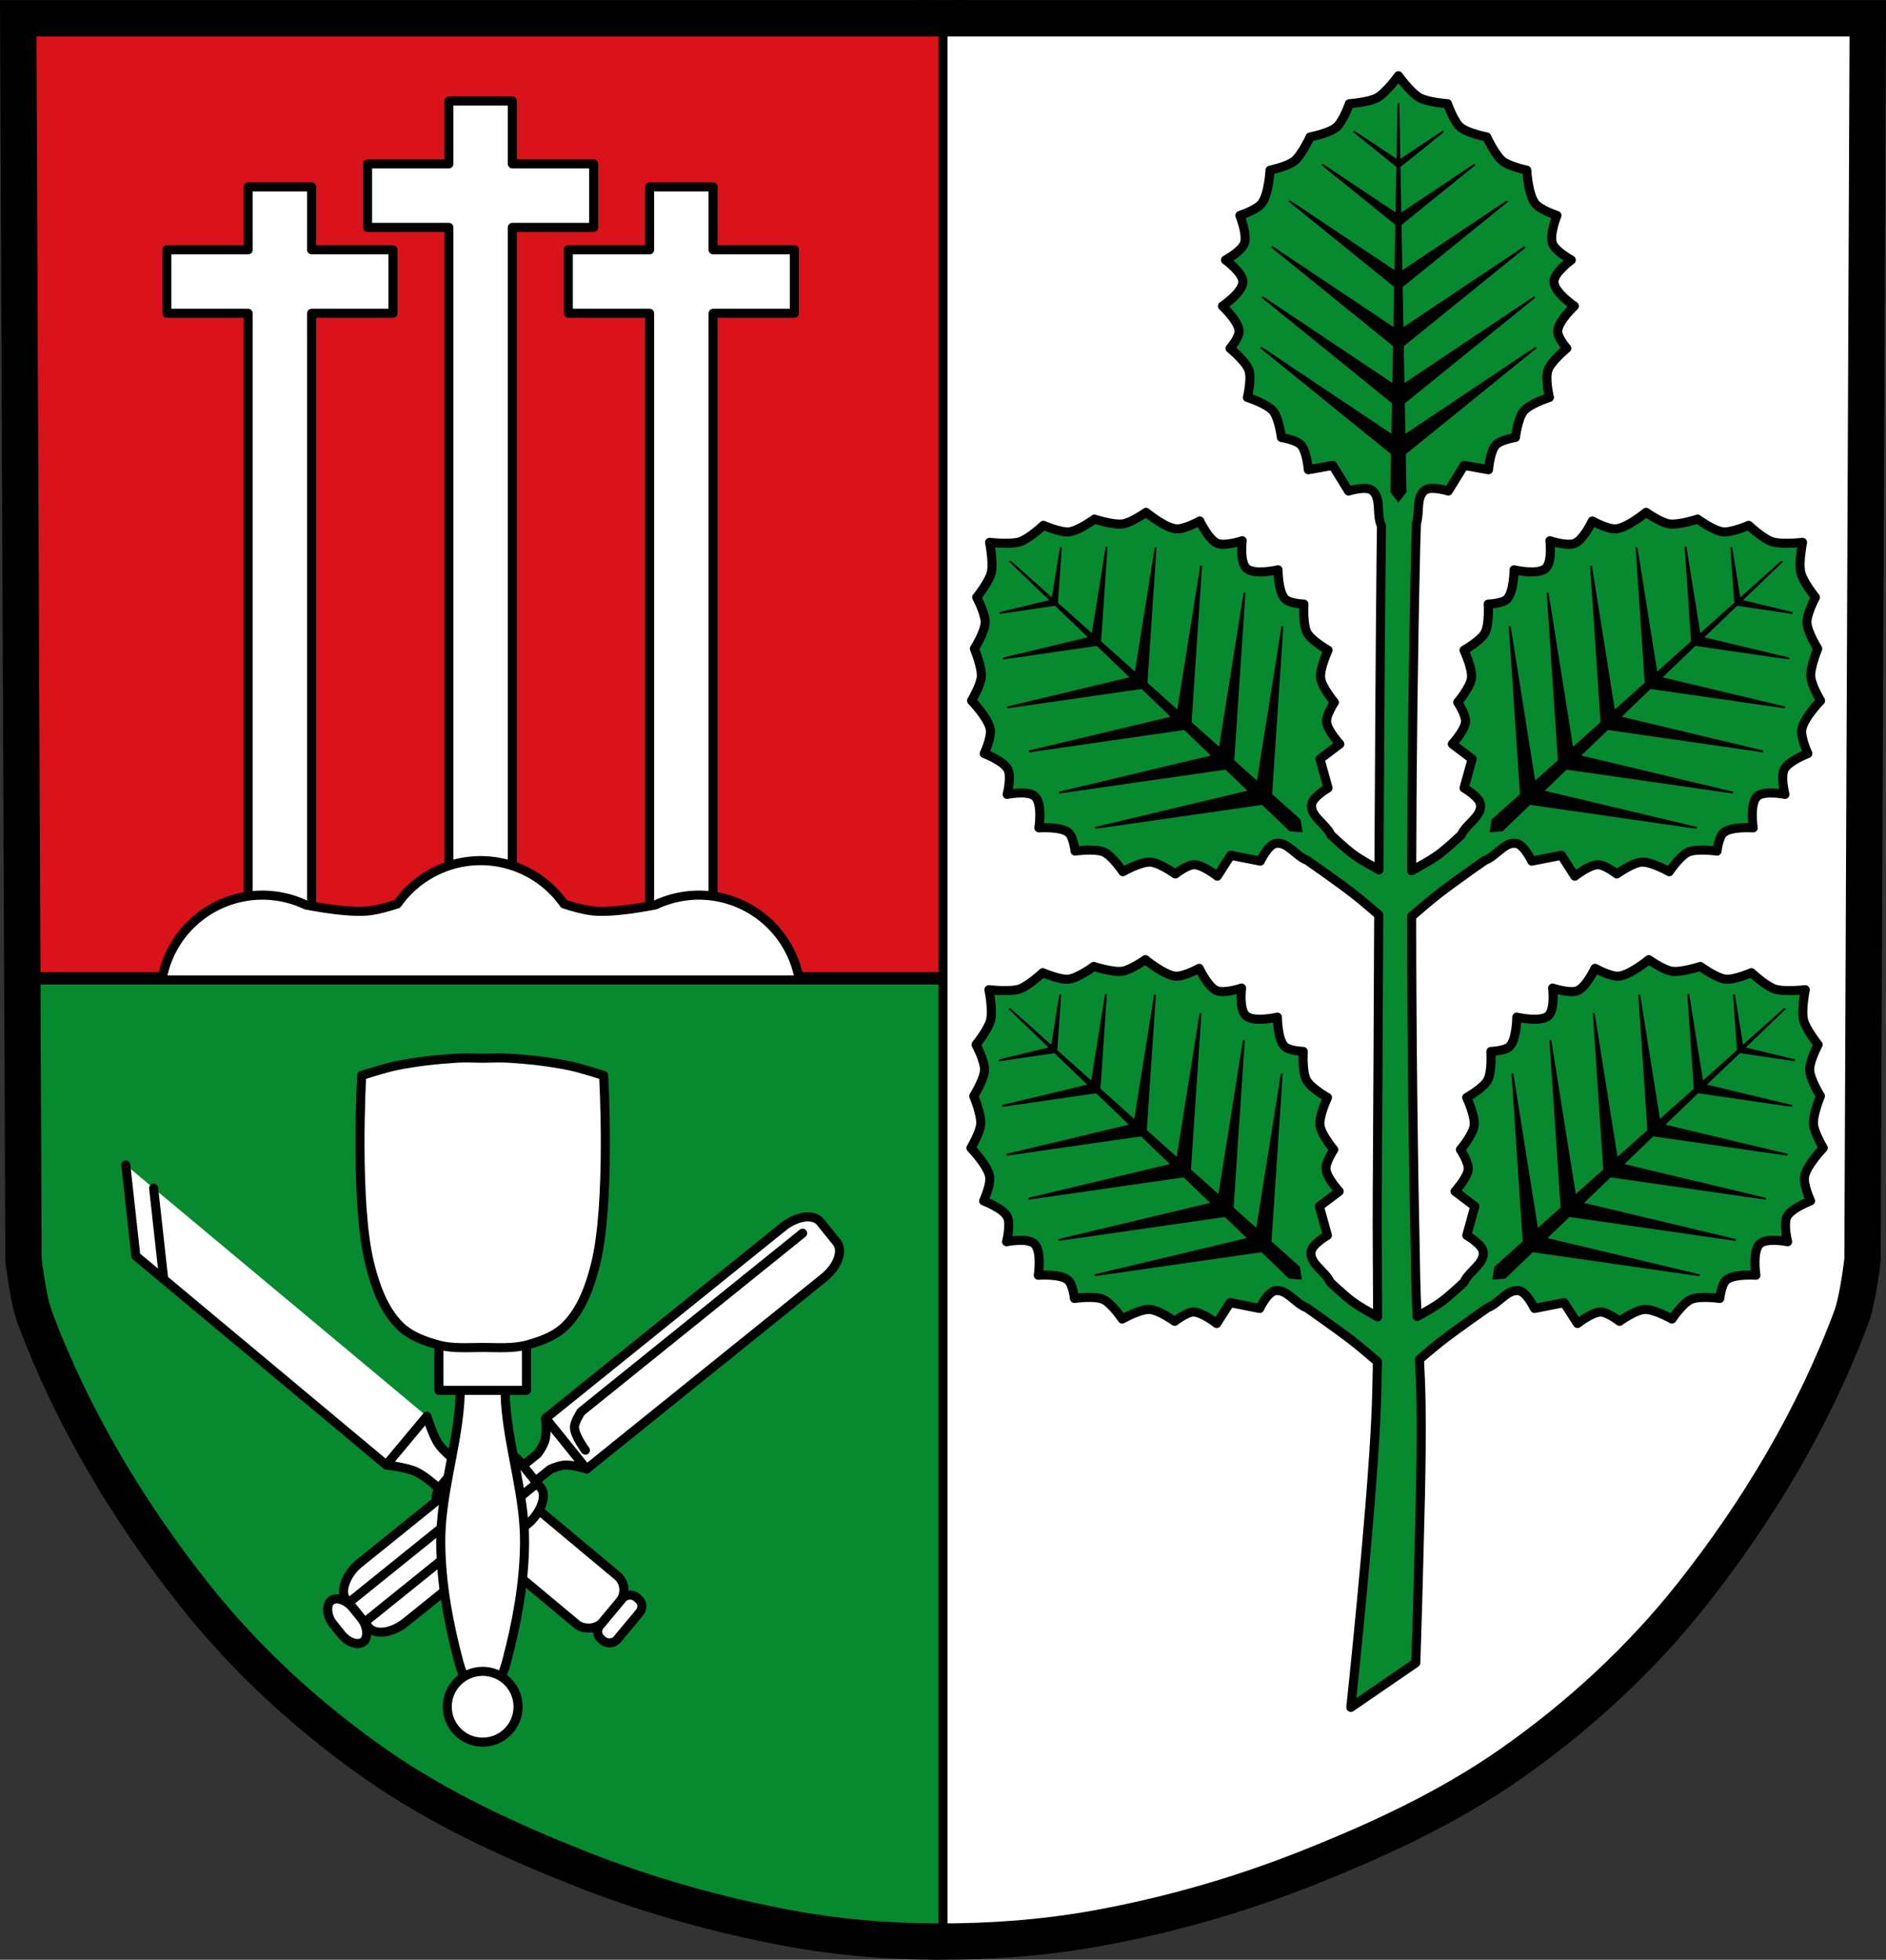
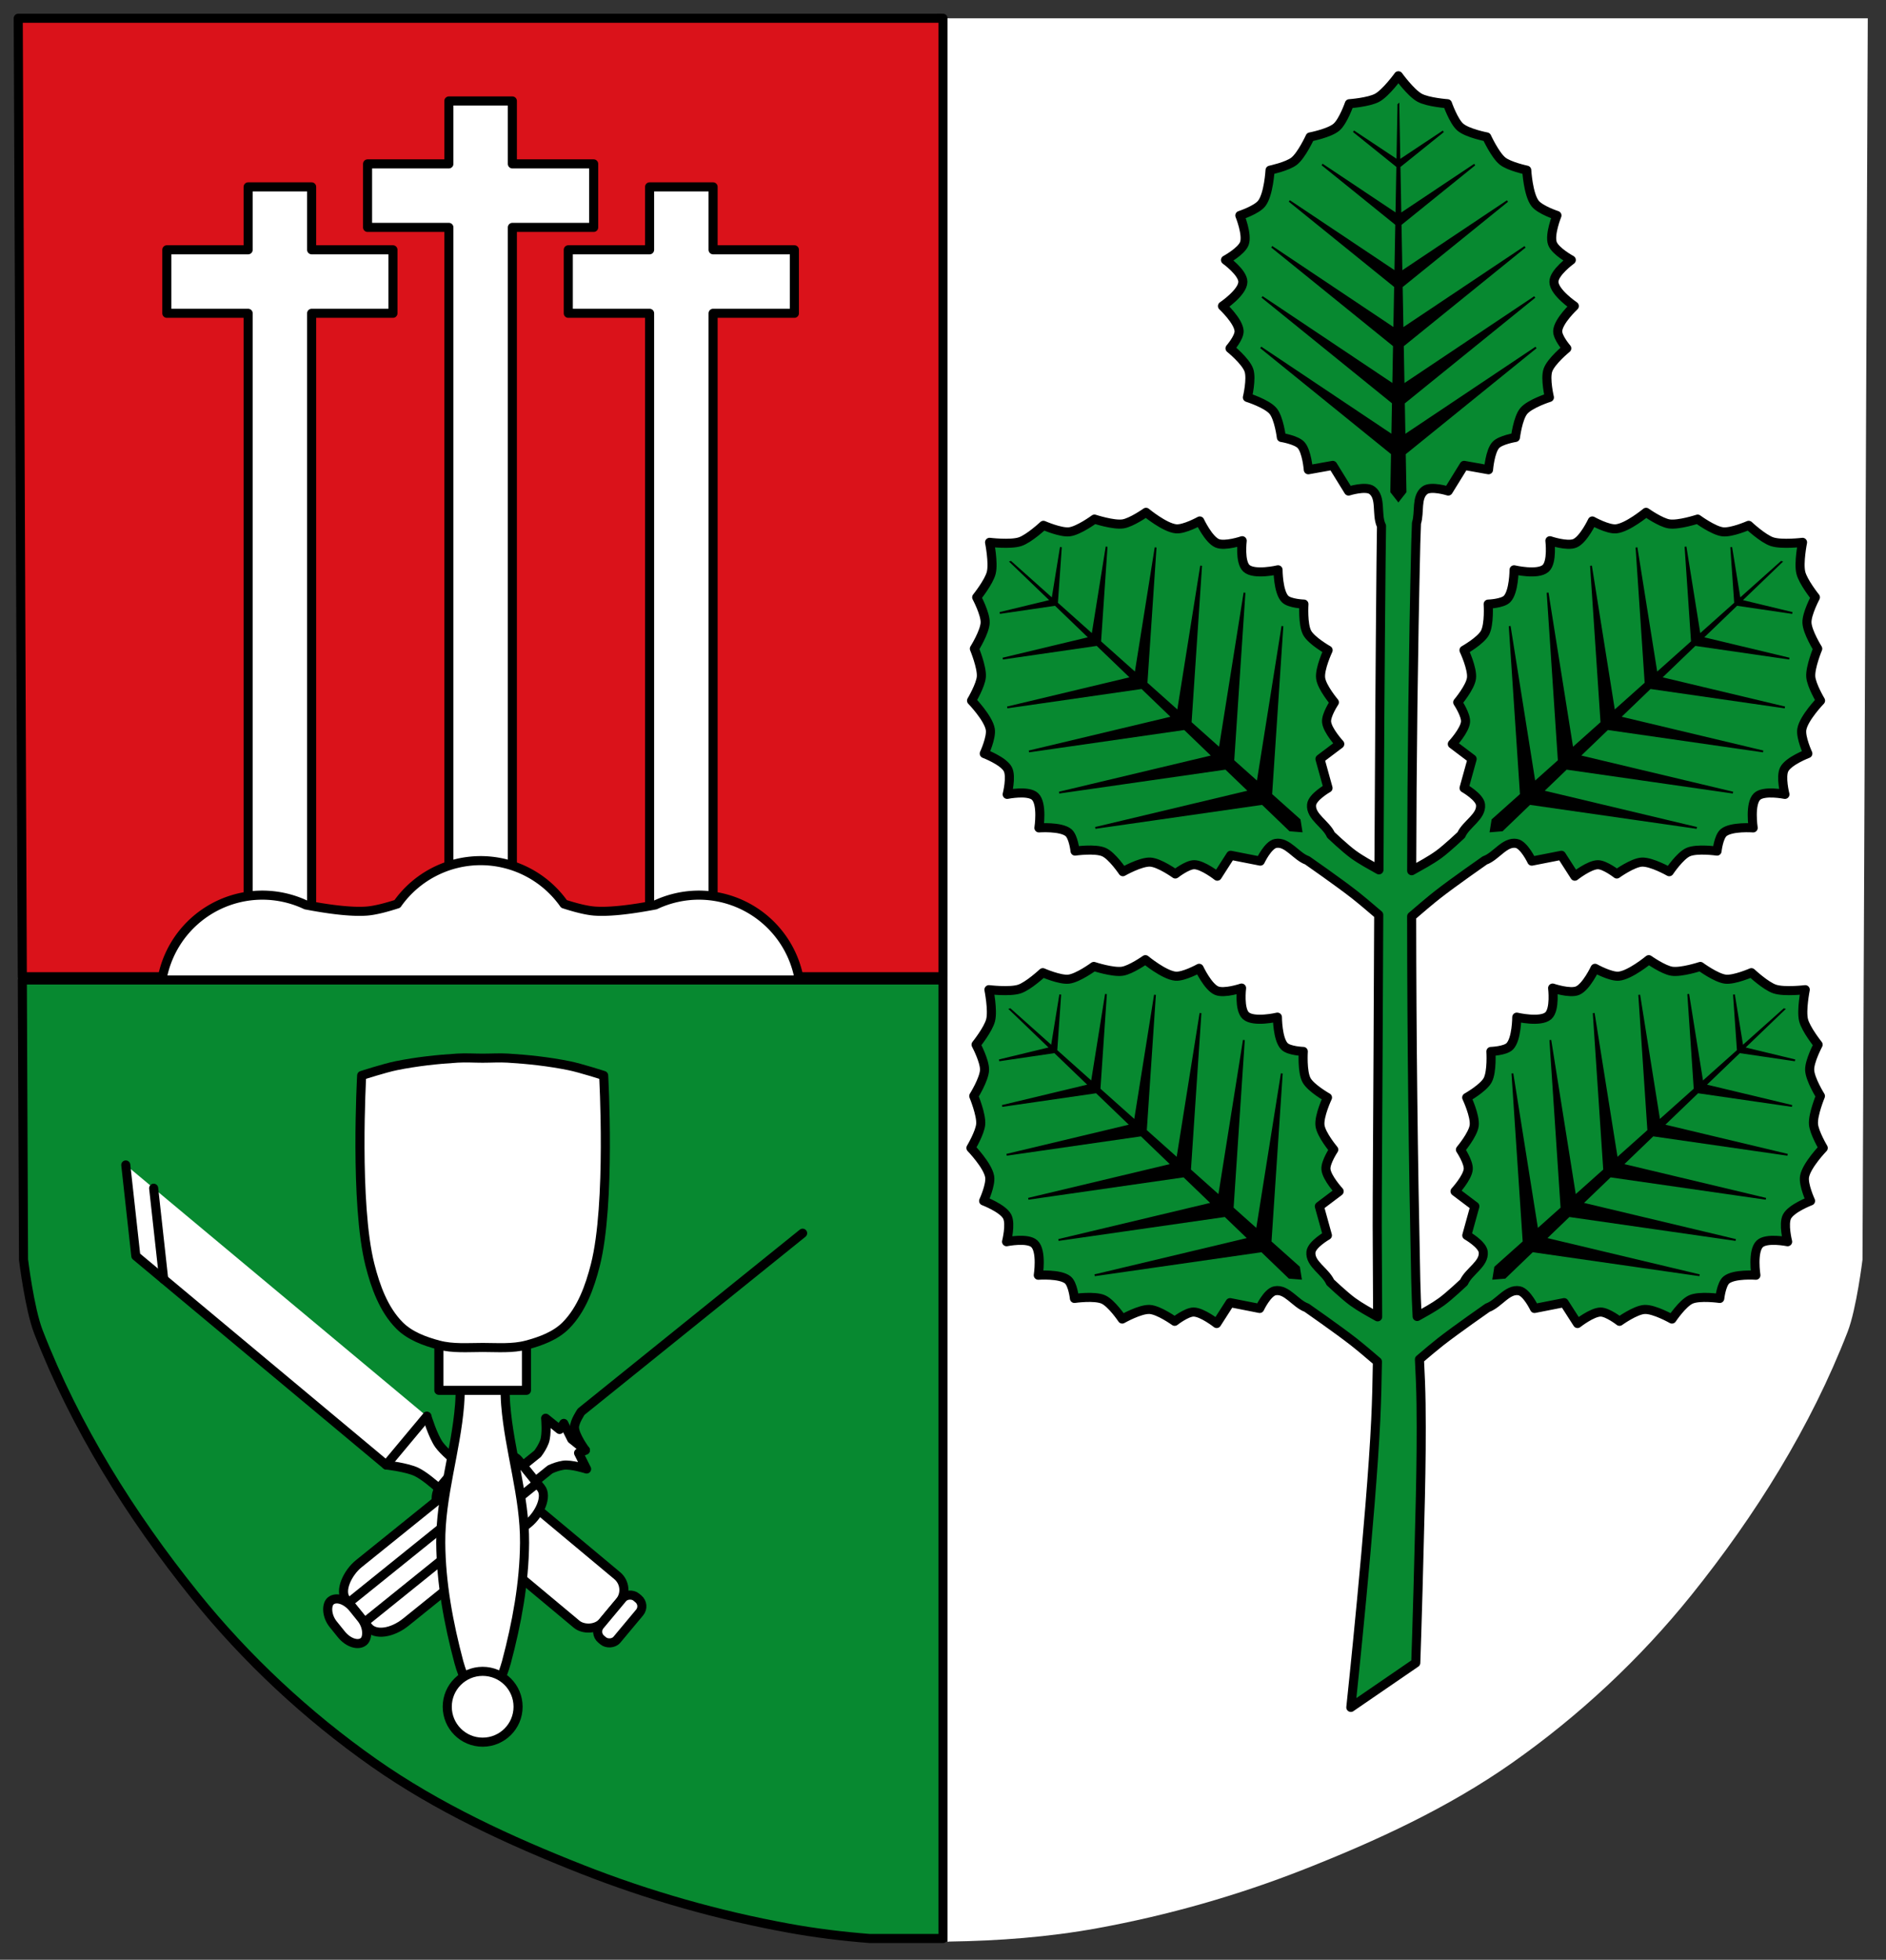
<svg xmlns="http://www.w3.org/2000/svg" height="1079.1" viewBox="0 0 1038.531 1079.096">
  <rect x="0" y="0" width="1038.531" height="1079.096" fill="#333333" stroke="none" />
  <g transform="translate(137.19 11.284)">
    <path d="m378.8-1.234v.018h-248.94-257.01l2.908 683.5c0 0 3.301 27.13 8.184 39.742 20.297 52.43 50.856 101.23 86.08 145.04 28.23 35.11 61.827 66.44 98.69 92.35 35.07 24.651 74.6 42.877 114.49 58.59 36.761 14.479 75.13 25.381 114 32.465 26.865 4.896 54.28 6.946 81.61 7.338v.084c1.089-.001 2.18-.033 3.27-.043 1.09.001 2.18.038 3.27.043v-.084c27.329-.392 54.742-2.442 81.61-7.338 38.869-7.083 77.24-17.986 114-32.465 39.888-15.711 79.42-33.937 114.49-58.59 36.859-25.905 70.46-57.23 98.69-92.35 35.22-43.819 65.783-92.61 86.08-145.04 4.883-12.613 8.184-39.742 8.184-39.742l2.908-683.5h-257.01-248.94v-.018l-3.27.018-3.27-.018" fill="#fff" />
    <g stroke="#000">
      <g stroke-linejoin="round" stroke-linecap="round" stroke-width="5">
        <path d="m378.8-1.252v.018h-248.94-257.01l2.246 527.79h506.98v-527.79l-3.27-.018z" fill="#da121a" />
        <g transform="translate(1063.27)" fill="#fff">
          <path d="m-953.29 44.31v34.65h-44.771v34.965h44.771v379.79h34.963v-379.79h44.77v-34.965h-44.77v-34.65h-34.963zm-110.53 47.3v34.65h-44.772v34.965h44.772v352.19h34.963v-352.19h44.77v-34.965h-44.77v-34.65h-34.963zm221.06 0v34.65h-44.771v34.965h44.771v352.19h34.963v-352.19h44.77v-34.965h-44.77v-34.65h-34.963z" />
          <path d="m-935.811 462.607a56.198 56.198 0 0 0 -45.857 23.834c-5.963 1.937-12.214 3.6-16.916 3.949-8.992.667-22.04-1.202-33.438-3.383a56.198 56.198 0 0 0 -23.9 -5.402 56.198 56.198 0 0 0 -56.197 56.199 56.198 56.198 0 0 0 56.197 56.197 56.198 56.198 0 0 0 54.99 -44.902c1.194.043 2.27.075 3.627.133 4.876.207 9.465-.249 13.645-1.09a56.198 56.198 0 0 0 47.85 26.861 56.198 56.198 0 0 0 47.877 -26.857c4.172.838 8.754 1.293 13.619 1.086 1.336-.057 2.392-.088 3.57-.131a56.198 56.198 0 0 0 55.043 44.9 56.198 56.198 0 0 0 56.199 -56.197 56.198 56.198 0 0 0 -56.197 -56.199 56.198 56.198 0 0 0 -.002 0 56.198 56.198 0 0 0 -23.875 5.398c-11.399 2.183-24.461 4.054-33.459 3.387-4.686-.348-10.912-2-16.857-3.93a56.198 56.198 0 0 0 -45.918 -23.854z" />
        </g>
        <path d="m378.8 528.32v.018h-248.94-254.76l.654 153.92c0 0 3.301 27.13 8.184 39.742 20.297 52.43 50.856 101.23 86.08 145.04 28.23 35.11 61.827 66.44 98.69 92.35 35.07 24.651 74.6 42.877 114.49 58.59 36.761 14.479 75.13 25.381 114 32.465 14.724 2.683 29.612 4.507 44.561 5.676h40.32v-527.79l-3.27-.018z" fill="#078930" />
      </g>
      <g fill="none">
-         <path d="m378.8-1.23v.018h-248.94-257.01l2.908 683.5c0 0 2.413 21.643 6.184 31.742 20.587 55.14 51.51 106.92 88.08 153.04 27.99 35.3 61.826 66.44 98.69 92.35 35.07 24.651 74.6 42.877 114.49 58.59 36.761 14.479 75.15 25.25 114 32.465 26.853 4.985 54.3 7.247 81.61 7.338 29.484.098 59.14-2.052 88.15-7.338 38.87-7.083 77.24-17.986 114-32.465 39.888-15.711 79.42-33.937 114.49-58.59 36.859-25.905 70.7-57.05 98.69-92.35 36.57-46.12 67.49-97.9 88.08-153.04 3.77-10.1 6.184-31.742 6.184-31.742l2.908-683.5h-257.01-248.94v-.018l-3.27.018z" stroke-width="20" />
        <path d="m382.07 1057.89v-1059.11" fill-rule="evenodd" stroke-width="5" />
      </g>
      <g fill-rule="evenodd">
        <path d="m632.85 30.443c0 0-6.76 9.34-11.641 12.06-4.584 2.552-15.383 3.326-15.383 3.326 0 0-3.359 9.684-7.07 12.887-3.916 3.382-14.551 5.406-14.551 5.406 0 0-4.587 9.991-8.73 13.303-3.699 2.957-13.305 4.99-13.305 4.99 0 0-.74 13.31-4.572 18.291-2.799 3.638-12.06 6.652-12.06 6.652 0 0 4.247 10.493 2.494 15.383-1.557 4.344-10.395 9.146-10.395 9.146 0 0 9.64 6.928 9.563 12.06-.088 5.802-11.225 13.303-11.225 13.303 0 0 8.852 8.232 9.146 13.721.192 3.59-4.99 9.563-4.99 9.563 0 0 8.685 7.03 10.395 12.06 1.61 4.73-.832 14.965-.832 14.965 0 0 10.726 3.387 14.14 7.484 3.253 3.908 4.572 14.551 4.572 14.551 0 0 8.191 1.321 10.809 4.158 3.211 3.481 4.02 13.627 4.02 13.627l13.447-2.402 8.73 14.13c0 0 9.443-2.989 12.887-.416 5.278 3.943 2.376 13.08 4.99 19.12.074.171.169.332.25.5-.09 6.981-.201 14.589-.252 19.895-.547 56.49-.877 112.98-1.158 169.48-4.788-2.696-9.652-5.283-14.1-8.502-4.417-3.198-12.359-10.721-12.359-10.721-2.66-6.03-11.333-10.11-10.639-16.658.453-4.274 9.06-9.172 9.06-9.172l-4.434-16.01 10.902-8.23c0 0-6.899-7.486-7.27-12.207-.303-3.848 4.299-10.756 4.299-10.756 0 0-6.911-8.202-7.566-13.244-.687-5.287 4.117-15.455 4.117-15.455 0 0-9.165-5.165-11.541-9.561-2.523-4.668-1.781-15.818-1.781-15.818 0 0-7.902-.259-10.404-2.84-3.826-3.946-3.848-16.04-3.848-16.04 0 0-13.07 3.072-17.387-.807-3.815-3.429-2.348-15.209-2.348-15.209 0 0-9.526 3.219-13.771 1.408-4.778-2.038-9.588-12.285-9.588-12.285 0 0-8.504 4.742-13.07 4.322-6.259-.574-16.525-9.08-16.525-9.08 0 0-8.02 5.664-12.703 6.367-5.245.788-15.691-2.637-15.691-2.637 0 0-8.713 6.426-13.855 7-4.869.543-14.256-3.574-14.256-3.574 0 0-7.909 7.395-12.896 9.02-5.311 1.734-16.756.344-16.756.344 0 0 2.258 11.305.934 16.732-1.244 5.096-8.02 13.545-8.02 13.545 0 0 4.821 9.04 4.65 13.941-.18 5.171-5.924 14.348-5.924 14.348 0 0 4.211 10.155 3.824 15.445-.345 4.724-5.383 13.152-5.383 13.152 0 0 9.26 9.588 10.309 15.785.766 4.526-3.314 13.365-3.314 13.365 0 0 10.583 4.02 12.979 8.625 2.128 4.095-.355 13.842-.355 13.842 0 0 11.635-2.363 15.344 1.18 4.196 4.01 2.129 17.275 2.129 17.275 0 0 12.06-.899 16.281 2.615 2.764 2.299 3.623 10.16 3.623 10.16 0 0 11.06-1.59 15.908.57 4.564 2.034 10.412 10.781 10.412 10.781 0 0 9.774-5.566 15.1-5.283 5.077.27 13.781 6.535 13.781 6.535 0 0 6.536-5.11 10.396-5.102 4.736.011 12.725 6.316 12.725 6.316l7.377-11.496 16.303 3.201c0 0 4.226-8.957 8.453-9.734 6.479-1.191 11.207 7.145 17.42 9.338 0 0 17.505 12.198 25.896 18.775 3.713 2.911 9.02 7.403 13.436 11.203-.246 51.52-.47 103.03-.797 154.55-.141 22.259.176 44.53.205 66.793-4.668-2.621-9.398-5.157-13.729-8.293-4.417-3.198-12.359-10.721-12.359-10.721-2.66-6.03-11.333-10.11-10.639-16.658.453-4.274 9.06-9.172 9.06-9.172l-4.434-16.01 10.902-8.23c0 0-6.899-7.486-7.27-12.207-.303-3.848 4.299-10.756 4.299-10.756 0 0-6.911-8.202-7.566-13.244-.687-5.287 4.117-15.455 4.117-15.455 0 0-9.165-5.165-11.541-9.561-2.523-4.668-1.781-15.818-1.781-15.818 0 0-7.902-.259-10.404-2.84-3.826-3.946-3.848-16.04-3.848-16.04 0 0-13.07 3.072-17.387-.807-3.815-3.429-2.348-15.209-2.348-15.209 0 0-9.526 3.219-13.771 1.408-4.778-2.038-9.588-12.285-9.588-12.285 0 0-8.504 4.742-13.07 4.322-6.259-.574-16.525-9.08-16.525-9.08 0 0-8.02 5.664-12.703 6.367-5.245.788-15.691-2.637-15.691-2.637 0 0-8.713 6.426-13.855 7-4.869.543-14.256-3.574-14.256-3.574 0 0-7.909 7.395-12.896 9.02-5.311 1.734-16.756.344-16.756.344 0 0 2.258 11.305.934 16.732-1.244 5.096-8.02 13.545-8.02 13.545 0 0 4.821 9.04 4.65 13.941-.18 5.171-5.924 14.348-5.924 14.348 0 0 4.211 10.155 3.824 15.445-.345 4.724-5.383 13.152-5.383 13.152 0 0 9.26 9.588 10.309 15.785.766 4.526-3.314 13.365-3.314 13.365 0 0 10.583 4.02 12.979 8.625 2.128 4.095-.355 13.842-.355 13.842 0 0 11.635-2.363 15.344 1.18 4.196 4.01 2.129 17.275 2.129 17.275 0 0 12.06-.899 16.281 2.615 2.764 2.299 3.623 10.16 3.623 10.16 0 0 11.06-1.59 15.908.57 4.564 2.034 10.412 10.781 10.412 10.781 0 0 9.774-5.566 15.1-5.283 5.077.27 13.781 6.535 13.781 6.535 0 0 6.536-5.11 10.396-5.102 4.736.011 12.725 6.316 12.725 6.316l7.377-11.496 16.303 3.201c0 0 4.226-8.957 8.453-9.734 6.479-1.191 11.207 7.145 17.42 9.338 0 0 17.505 12.198 25.896 18.775 3.571 2.799 8.743 7.172 13.06 10.883-.143 10.675-.415 21.345-.912 32.01-2.467 52.94-13.719 158.4-13.719 158.4l35.754-24.529c0 0 .929-26.881 1.246-40.33.804-34.09 2.119-68.18 1.664-102.27-.109-8.182-.46-16.356-.883-24.529 3.994-3.415 8.405-7.137 11.59-9.633 8.391-6.577 25.896-18.775 25.896-18.775 6.213-2.193 10.94-10.529 17.42-9.338 4.227.777 8.453 9.734 8.453 9.734l16.303-3.201 7.377 11.496c0 0 7.989-6.306 12.725-6.316 3.86-.009 10.396 5.102 10.396 5.102 0 0 8.704-6.265 13.781-6.535 5.324-.283 15.1 5.283 15.1 5.283 0 0 5.848-8.747 10.412-10.781 4.846-2.16 15.908-.57 15.908-.57 0 0 .859-7.861 3.623-10.16 4.226-3.514 16.281-2.615 16.281-2.615 0 0-2.067-13.268 2.129-17.275 3.709-3.543 15.344-1.18 15.344-1.18 0 0-2.484-9.747-.355-13.842 2.396-4.609 12.979-8.625 12.979-8.625 0 0-4.081-8.84-3.314-13.365 1.049-6.197 10.309-15.785 10.309-15.785 0 0-5.04-8.429-5.383-13.152-.386-5.29 3.824-15.445 3.824-15.445 0 0-5.743-9.177-5.924-14.348-.171-4.897 4.65-13.941 4.65-13.941 0 0-6.772-8.448-8.02-13.545-1.324-5.427.934-16.732.934-16.732 0 0-11.445 1.39-16.756-.344-4.987-1.628-12.896-9.02-12.896-9.02 0 0-9.386 4.117-14.256 3.574-5.142-.574-13.855-7-13.855-7 0 0-10.446 3.425-15.691 2.637-4.684-.703-12.703-6.367-12.703-6.367 0 0-10.266 8.504-16.525 9.08-4.571.419-13.07-4.322-13.07-4.322 0 0-4.81 10.247-9.588 12.285-4.245 1.81-13.771-1.408-13.771-1.408 0 0 1.467 11.78-2.348 15.209-4.315 3.879-17.387.807-17.387.807 0 0-.022 12.09-3.848 16.04-2.502 2.581-10.404 2.84-10.404 2.84 0 0 .742 11.151-1.781 15.818-2.376 4.396-11.541 9.561-11.541 9.561 0 0 4.805 10.168 4.117 15.455-.656 5.04-7.566 13.244-7.566 13.244 0 0 4.601 6.907 4.299 10.756-.371 4.721-7.27 12.207-7.27 12.207l10.902 8.23-4.434 16.01c0 0 8.611 4.898 9.06 9.172.694 6.551-7.978 10.631-10.639 16.658 0 0-7.942 7.522-12.359 10.721-4.228 3.061-8.836 5.55-13.396 8.105-.331-6.54-.619-13.08-.76-19.627-1.435-66.883-2.222-133.79-2.271-200.7 4.626-3.994 10.235-8.774 14.391-12.03 8.391-6.577 25.896-18.775 25.896-18.775 6.213-2.193 10.94-10.529 17.42-9.338 4.227.777 8.453 9.734 8.453 9.734l16.303-3.201 7.377 11.496c0 0 7.989-6.306 12.725-6.316 3.86-.009 10.396 5.102 10.396 5.102 0 0 8.704-6.265 13.781-6.535 5.324-.283 15.1 5.283 15.1 5.283 0 0 5.848-8.747 10.412-10.781 4.846-2.16 15.908-.57 15.908-.57 0 0 .859-7.861 3.623-10.16 4.226-3.514 16.281-2.615 16.281-2.615 0 0-2.067-13.268 2.129-17.275 3.709-3.543 15.344-1.18 15.344-1.18 0 0-2.484-9.747-.355-13.842 2.396-4.609 12.979-8.625 12.979-8.625 0 0-4.081-8.84-3.314-13.365 1.049-6.197 10.309-15.785 10.309-15.785 0 0-5.04-8.429-5.383-13.152-.386-5.29 3.824-15.445 3.824-15.445 0 0-5.743-9.177-5.924-14.348-.171-4.897 4.65-13.941 4.65-13.941 0 0-6.772-8.448-8.02-13.545-1.324-5.427.934-16.732.934-16.732 0 0-11.445 1.39-16.756-.344-4.987-1.628-12.896-9.02-12.896-9.02 0 0-9.386 4.117-14.256 3.574-5.142-.574-13.855-7-13.855-7 0 0-10.446 3.425-15.691 2.637-4.684-.704-12.703-6.367-12.703-6.367 0 0-10.266 8.504-16.525 9.08-4.571.419-13.07-4.322-13.07-4.322 0 0-4.81 10.247-9.588 12.285-4.245 1.81-13.771-1.408-13.771-1.408 0 0 1.467 11.78-2.348 15.209-4.315 3.879-17.387.807-17.387.807 0 0-.022 12.09-3.848 16.04-2.502 2.581-10.404 2.84-10.404 2.84 0 0 .742 11.151-1.781 15.818-2.376 4.396-11.541 9.561-11.541 9.561 0 0 4.805 10.168 4.117 15.455-.656 5.04-7.566 13.244-7.566 13.244 0 0 4.601 6.907 4.299 10.756-.371 4.721-7.27 12.207-7.27 12.207l10.902 8.23-4.434 16.01c0 0 8.611 4.898 9.06 9.172.694 6.551-7.978 10.631-10.639 16.658 0 0-7.942 7.522-12.359 10.721-4.698 3.401-9.864 6.099-14.912 8.965.124-60.12.851-120.24 2.254-180.34.073-3.14.217-7 .385-11.05 1.923-6.01-.378-14.354 4.604-18.08 3.443-2.573 12.889.416 12.889.416l8.73-14.13 13.447 2.402c0 0 .803-10.146 4.01-13.627 2.617-2.838 10.811-4.158 10.811-4.158 0 0 1.319-10.643 4.572-14.551 3.411-4.097 14.13-7.484 14.13-7.484 0 0-2.44-10.235-.83-14.965 1.709-5.02 10.393-12.06 10.393-12.06 0 0-5.181-5.973-4.988-9.563.294-5.488 9.146-13.721 9.146-13.721 0 0-11.137-7.501-11.225-13.303-.078-5.129 9.561-12.06 9.561-12.06 0 0-8.835-4.802-10.393-9.146-1.753-4.89 2.494-15.383 2.494-15.383 0 0-9.258-3.01-12.06-6.652-3.833-4.981-4.572-18.291-4.572-18.291 0 0-9.605-2.033-13.305-4.99-4.143-3.312-8.73-13.303-8.73-13.303 0 0-10.635-2.024-14.551-5.406-3.708-3.203-7.07-12.887-7.07-12.887 0 0-10.799-.775-15.383-3.326-4.881-2.717-11.641-12.06-11.641-12.06z" fill="#078930" stroke-linejoin="round" stroke-width="5" />
        <g>
          <path d="m632.85 46.32l-.568 30.725-24.14-16.04 24.08 19.377-.484 26.2-40.889-27.28 40.783 32.951-.482 26.12-58.36-39 58.21 47.11-.43 23.21-67.44-45.09 67.26 54.46-.396 21.443-72.21-48.3 72.02 58.34-.332 17.908-72.38-48.41 72.19 58.48-.389 21.03 3.941 5.02 3.941-5.02-.389-20.988 72.21-58.49-72.39 48.42-.33-17.902 72.03-58.34-72.21 48.3-.396-21.443 67.26-54.46-67.44 45.09-.43-23.21 58.21-47.11-58.36 39-.484-26.12 40.795-32.959-40.899 27.29-.484-26.2 24.08-19.375-24.14 16.04-.568-30.768zm-75.74 133.71l-.018-.016.022.016z" />
          <path d="m419.37 298.14l22.15 21.299-28.17 6.805 30.58-4.494 18.887 18.16-47.801 11.452 51.889-7.52 18.831 18.11-68.27 16.299 74.12-10.681 16.732 16.09-78.909 18.819 85.67-12.324 15.46 14.865-84.51 20.14 91.75-13.18 12.911 12.415-84.7 20.19 91.96-13.21 15.16 14.577 6.359.519-1-6.301-15.66-13.98 6.173-92.72-13.683 86.02-13.356-11.925 6.157-92.49-13.647 85.8-15.999-14.283 5.764-86.36-12.759 80.11-17.314-15.456 5.01-74.72-11.05 69.31-19.487-17.395 3.55-52.33-7.781 48.546-19.547-17.451 2.154-30.832-4.641 28.613-22.955-20.495zm46.6 146.44l-.024.003.026-.006z" />
          <path d="m843.73 298.14l-22.15 21.299 28.17 6.805-30.58-4.494-18.887 18.16 47.801 11.452-51.889-7.52-18.831 18.11 68.27 16.299-74.12-10.681-16.732 16.09 78.909 18.819-85.67-12.324-15.46 14.865 84.51 20.14-91.75-13.18-12.911 12.415 84.7 20.19-91.96-13.21-15.16 14.577-6.359.519 1-6.301 15.66-13.98-6.173-92.72 13.683 86.02 13.356-11.925-6.157-92.49 13.647 85.8 15.999-14.283-5.764-86.36 12.759 80.11 17.314-15.456-5.01-74.72 11.05 69.31 19.487-17.395-3.55-52.33 7.781 48.546 19.547-17.451-2.154-30.832 4.641 28.613 22.955-20.495zm-46.6 146.44l.024.003-.026-.006z" />
          <path d="m419.02 544.47l22.15 21.299-28.17 6.805 30.58-4.494 18.887 18.16-47.801 11.452 51.889-7.52 18.831 18.11-68.27 16.299 74.12-10.681 16.732 16.09-78.909 18.819 85.67-12.324 15.46 14.865-84.51 20.14 91.75-13.18 12.911 12.415-84.7 20.19 91.96-13.21 15.16 14.577 6.359.519-1-6.301-15.66-13.98 6.173-92.72-13.683 86.02-13.356-11.925 6.157-92.49-13.647 85.8-15.999-14.283 5.764-86.36-12.759 80.11-17.314-15.456 5.01-74.72-11.05 69.31-19.487-17.395 3.55-52.33-7.781 48.546-19.547-17.451 2.154-30.832-4.641 28.613-22.955-20.495zm46.6 146.44l-.024.003.026-.006z" />
          <path d="m845.23 544.47l-22.15 21.299 28.17 6.805-30.58-4.494-18.887 18.16 47.801 11.452-51.889-7.52-18.831 18.11 68.27 16.299-74.12-10.681-16.732 16.09 78.909 18.819-85.67-12.324-15.46 14.865 84.51 20.14-91.75-13.18-12.911 12.415 84.7 20.19-91.96-13.21-15.16 14.577-6.359.519 1-6.301 15.66-13.98-6.173-92.72 13.683 86.02 13.356-11.925-6.157-92.49 13.647 85.8 15.999-14.283-5.764-86.36 12.759 80.11 17.314-15.456-5.01-74.72 11.05 69.31 19.487-17.395-3.55-52.33 7.781 48.546 19.547-17.451-2.154-30.832 4.641 28.613 22.955-20.495zm-46.6 146.44l.024.003-.026-.006z" />
        </g>
        <path d="m79.07 779.79l1.735 1.4-5.32 14.182c0 0 11.591 1.336 16.725 3.862 7.847 3.862 20.271 16.655 20.271 16.655l4.566-5.47 3.053-3.657 4.566-5.47c0 0-14.808-9.937-20.01-16.967-3.403-4.599-6.79-15.765-6.79-15.765l-13 7.769-1.687-1.456-1.192 3.177-2.912 1.739z" fill="#fff" stroke-linejoin="round" stroke-width="5" />
      </g>
      <g stroke-width="5">
        <g stroke-linecap="round">
          <path d="m-67.928 630.18l5.528 50.11 137.88 115.09 22.379-26.811" fill="#fff" stroke-linejoin="round" />
          <path d="m-47.05 693.1l-5.528-50.11" fill="none" fill-rule="evenodd" />
          <g fill="#fff" stroke-linejoin="round" transform="matrix(.641-.768.768.641 0 0)">
            <rect rx="10.248" width="34.844" height="116.42" x="-562.21" y="597.9" />
            <rect width="30.13" height="12.208" x="-559.85" y="714.32" rx="5.329" />
          </g>
        </g>
        <g stroke-linejoin="round">
          <g fill="#fff">
            <path d="m173.26 772.49c0 0-1.033 1.512-2.297 3.337l-7.686-6.184c0 0 .885 8.993-.708 13.05-.923 2.348-2.226 4.51-3.756 6.535l-9.144 7.37-3.564 4.825c-2.192 1.432-4.756 2.795-4.756 2.795l1 2.287-.749 1.015 1.744 1.261.863 1.973 1.151-.517 2.02 1.463c0 0 1.876-2.216 3.741-4.054l5.471-2.458 9.144-7.37c2.304-1.065 4.692-1.879 7.183-2.283 4.299-.696 12.899 2.079 12.899 2.079l-4.411-8.825c2.052-.848 3.749-1.536 3.749-1.536l-7.559-6.082-4.337-8.676z" fill-rule="evenodd" />
-             <path d="m314.56 661.6c-3.761-4.666-12.969-3.439-20.647 2.749l-130.63 105.29 22.541 27.967 130.63-105.29c7.678-6.189 10.831-14.928 7.07-19.594l-8.965-11.122z" stroke-linecap="round" />
          </g>
          <g stroke-linecap="round">
            <path d="m304.78 667.76l-121.96 98.3c0 0-3.749 5.521-3.678 8.655.106 4.631 6.01 12.528 6.01 12.528" fill="none" fill-rule="evenodd" />
            <g fill="#fff" transform="matrix(.628.779-.779.628 0 0)">
              <rect width="41.29" height="122" x="699.01" y="381.8" rx="10.817" ry="17.801" />
              <rect width="28.779" height="14.08" x="705.26" y="503.8" rx="10.817" ry="7.04" />
            </g>
          </g>
        </g>
        <g fill="none" fill-rule="evenodd" stroke-linecap="round">
          <path d="m55.26 870.86l94.25-75.969" />
          <path d="m63.965 881.66l94.25-75.969" />
        </g>
        <g transform="translate(1056.42)" fill="#fff" stroke-linejoin="round">
          <path d="m-936.03 743.02c-2.265.024-4.078.24-4.078.863 0 1.663.067 12.213-.416 18.293-2.026 25.516-10.584 50.48-10.393 76.08.166 22.15 4.293 44.28 9.977 65.69 2.173 8.183 9.146 23.697 9.146 23.697 0 0 1.893-3.231 3.957-7.26 2.064 4.03 3.955 7.26 3.955 7.26 0 0 6.973-15.514 9.146-23.697 5.684-21.405 9.813-43.541 9.979-65.69.192-25.595-8.368-50.565-10.395-76.08-.483-6.08-.416-16.63-.416-18.293 0-1.536-10.586-.621-12.27-.467-1-.091-4.88-.432-8.193-.396z" fill-rule="evenodd" />
          <path stroke-linecap="round" d="m-951.95 727.25h48.23v27.02h-48.23z" />
          <path d="m-941.66 571.35c-11.29.678-22.589 1.921-33.676 4.158-6.493 1.31-19.12 5.404-19.12 5.404 0 0-3.998 70.61 4.572 104.35 3.036 11.954 7.537 24.495 16.215 33.26 5.668 5.725 13.832 8.741 21.619 10.809 7.815 2.075 16.13 1.344 24.22 1.344 8.09 0 16.404.731 24.22-1.344 7.787-2.068 15.951-5.083 21.619-10.809 8.677-8.765 13.177-21.306 16.213-33.26 8.57-33.746 4.574-104.35 4.574-104.35 0 0-12.631-4.094-19.12-5.404-11.09-2.237-22.384-3.481-33.674-4.158-4.6-.276-9.217.041-13.826.041-4.609 0-9.226-.317-13.826-.041z" fill-rule="evenodd" />
          <circle r="19.5" cy="928.51" cx="-927.83" stroke-linecap="round" />
        </g>
      </g>
    </g>
  </g>
</svg>